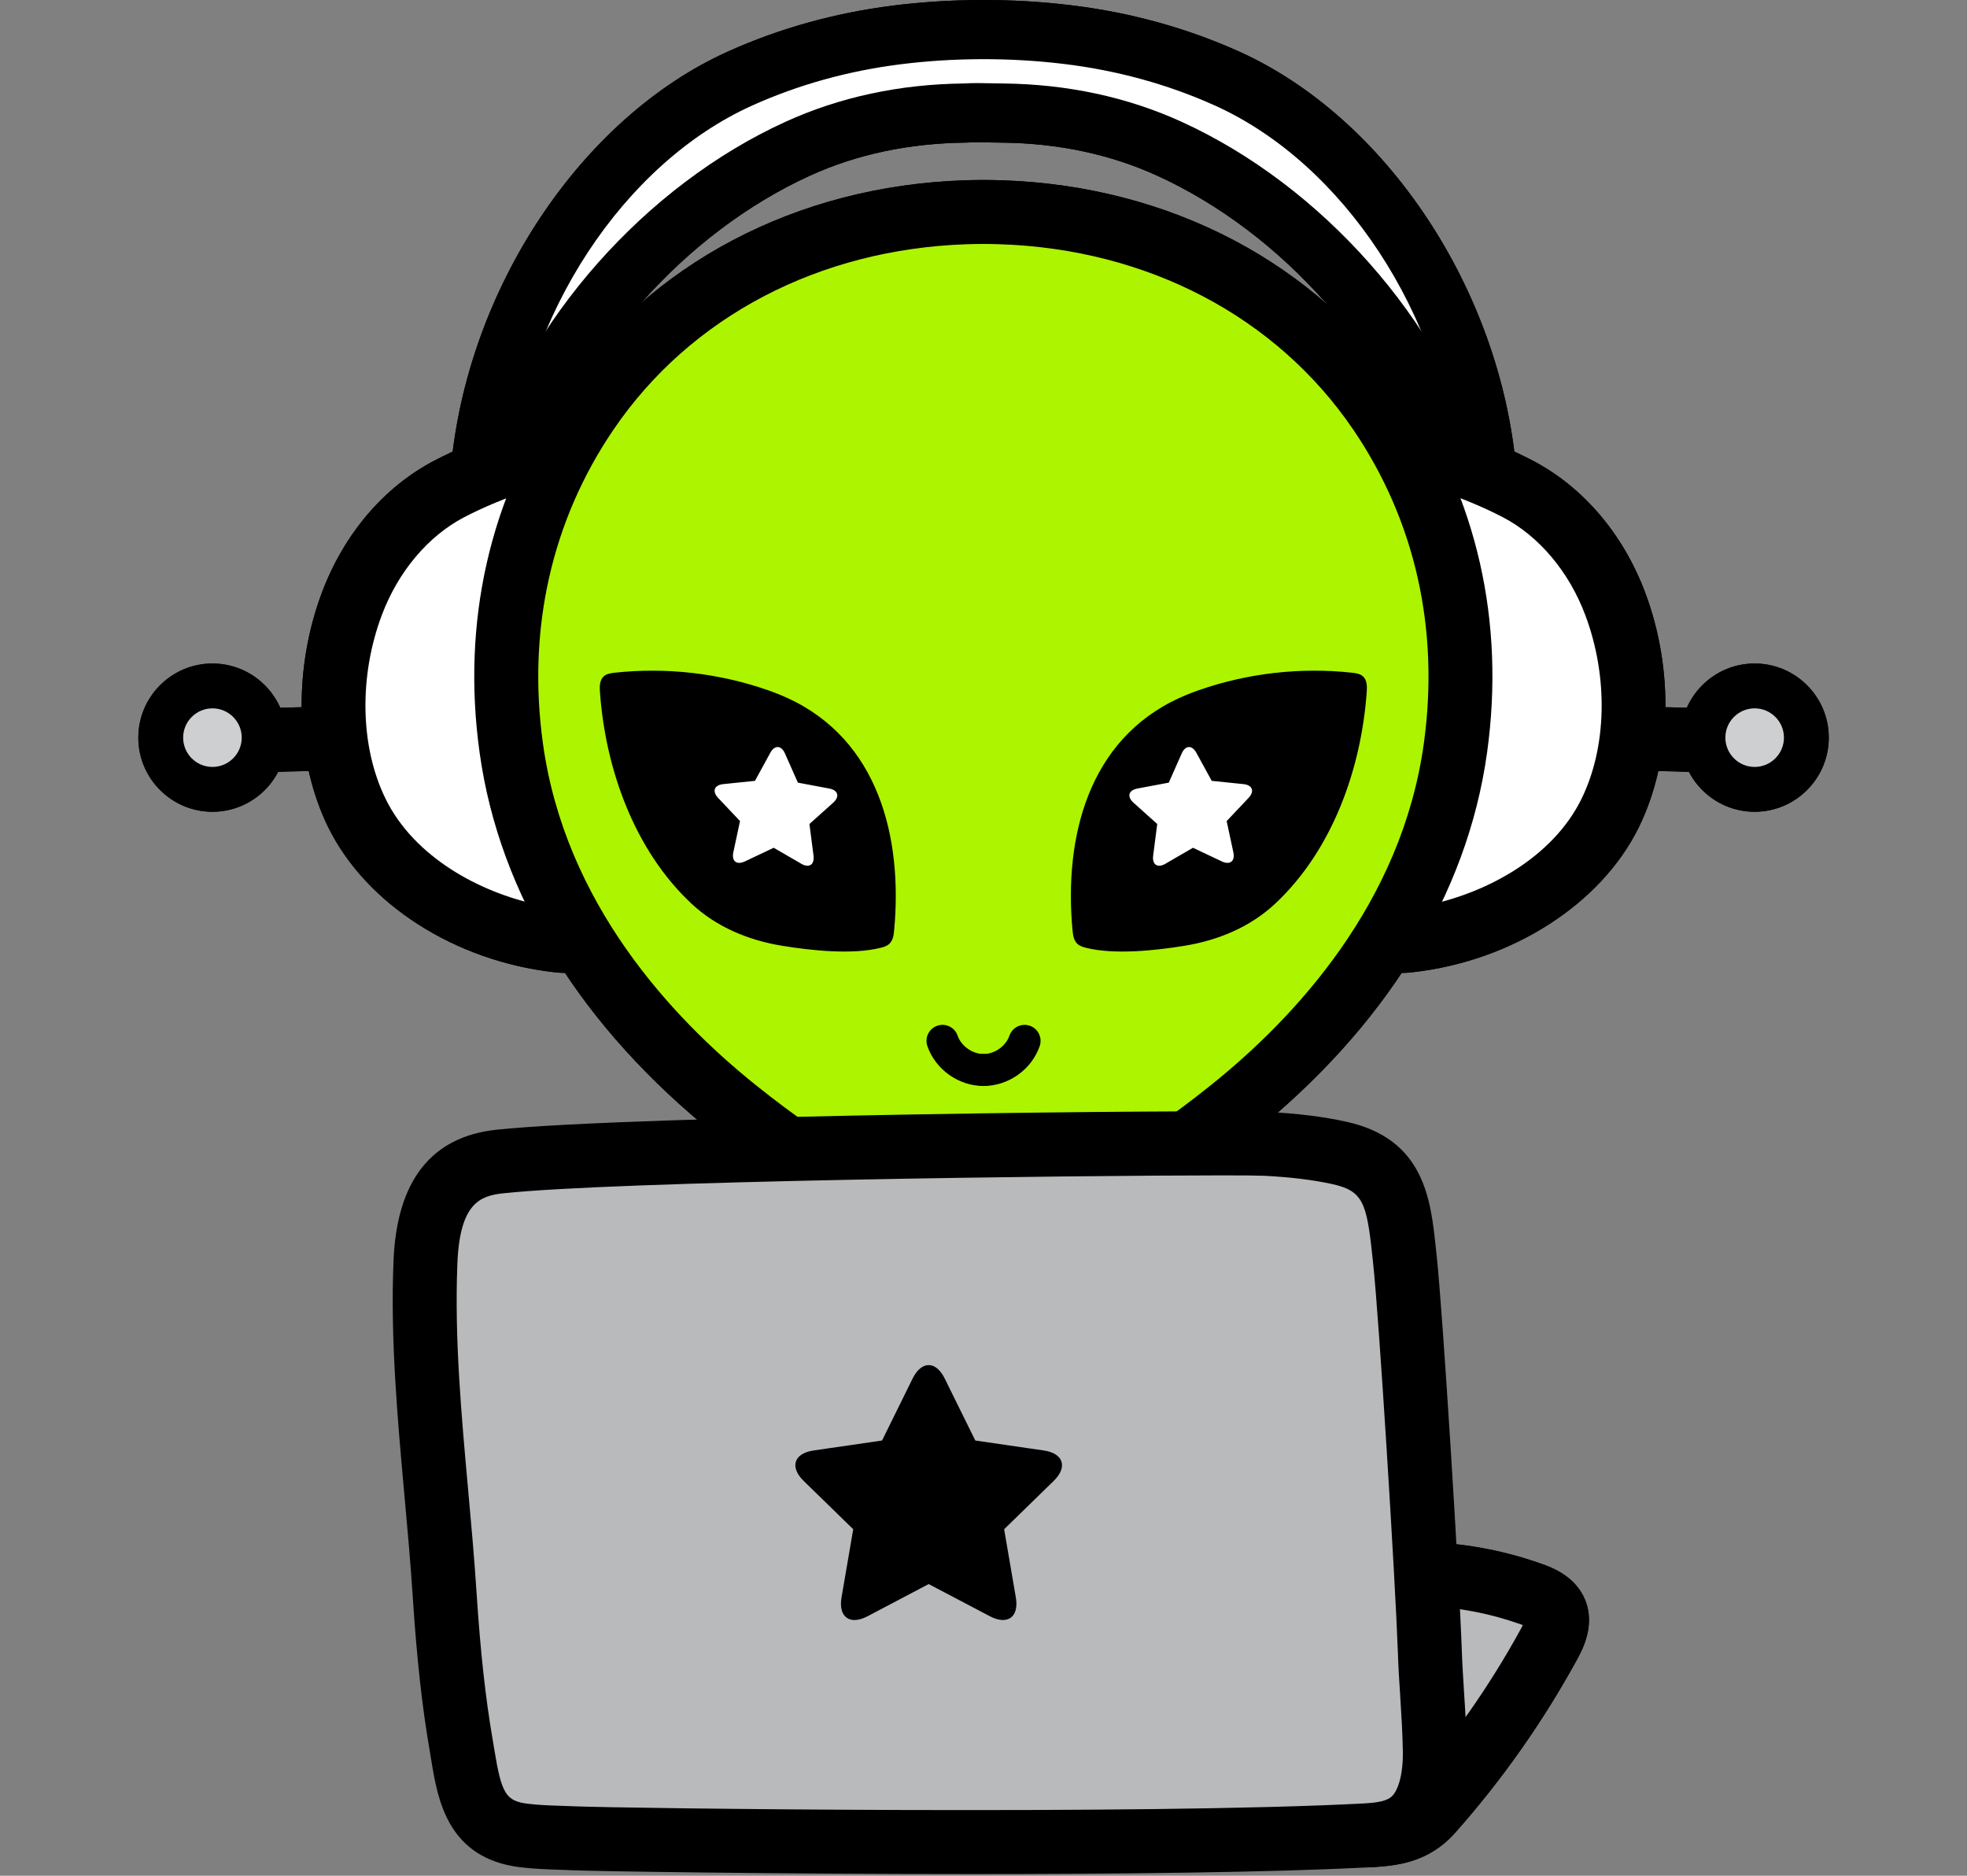
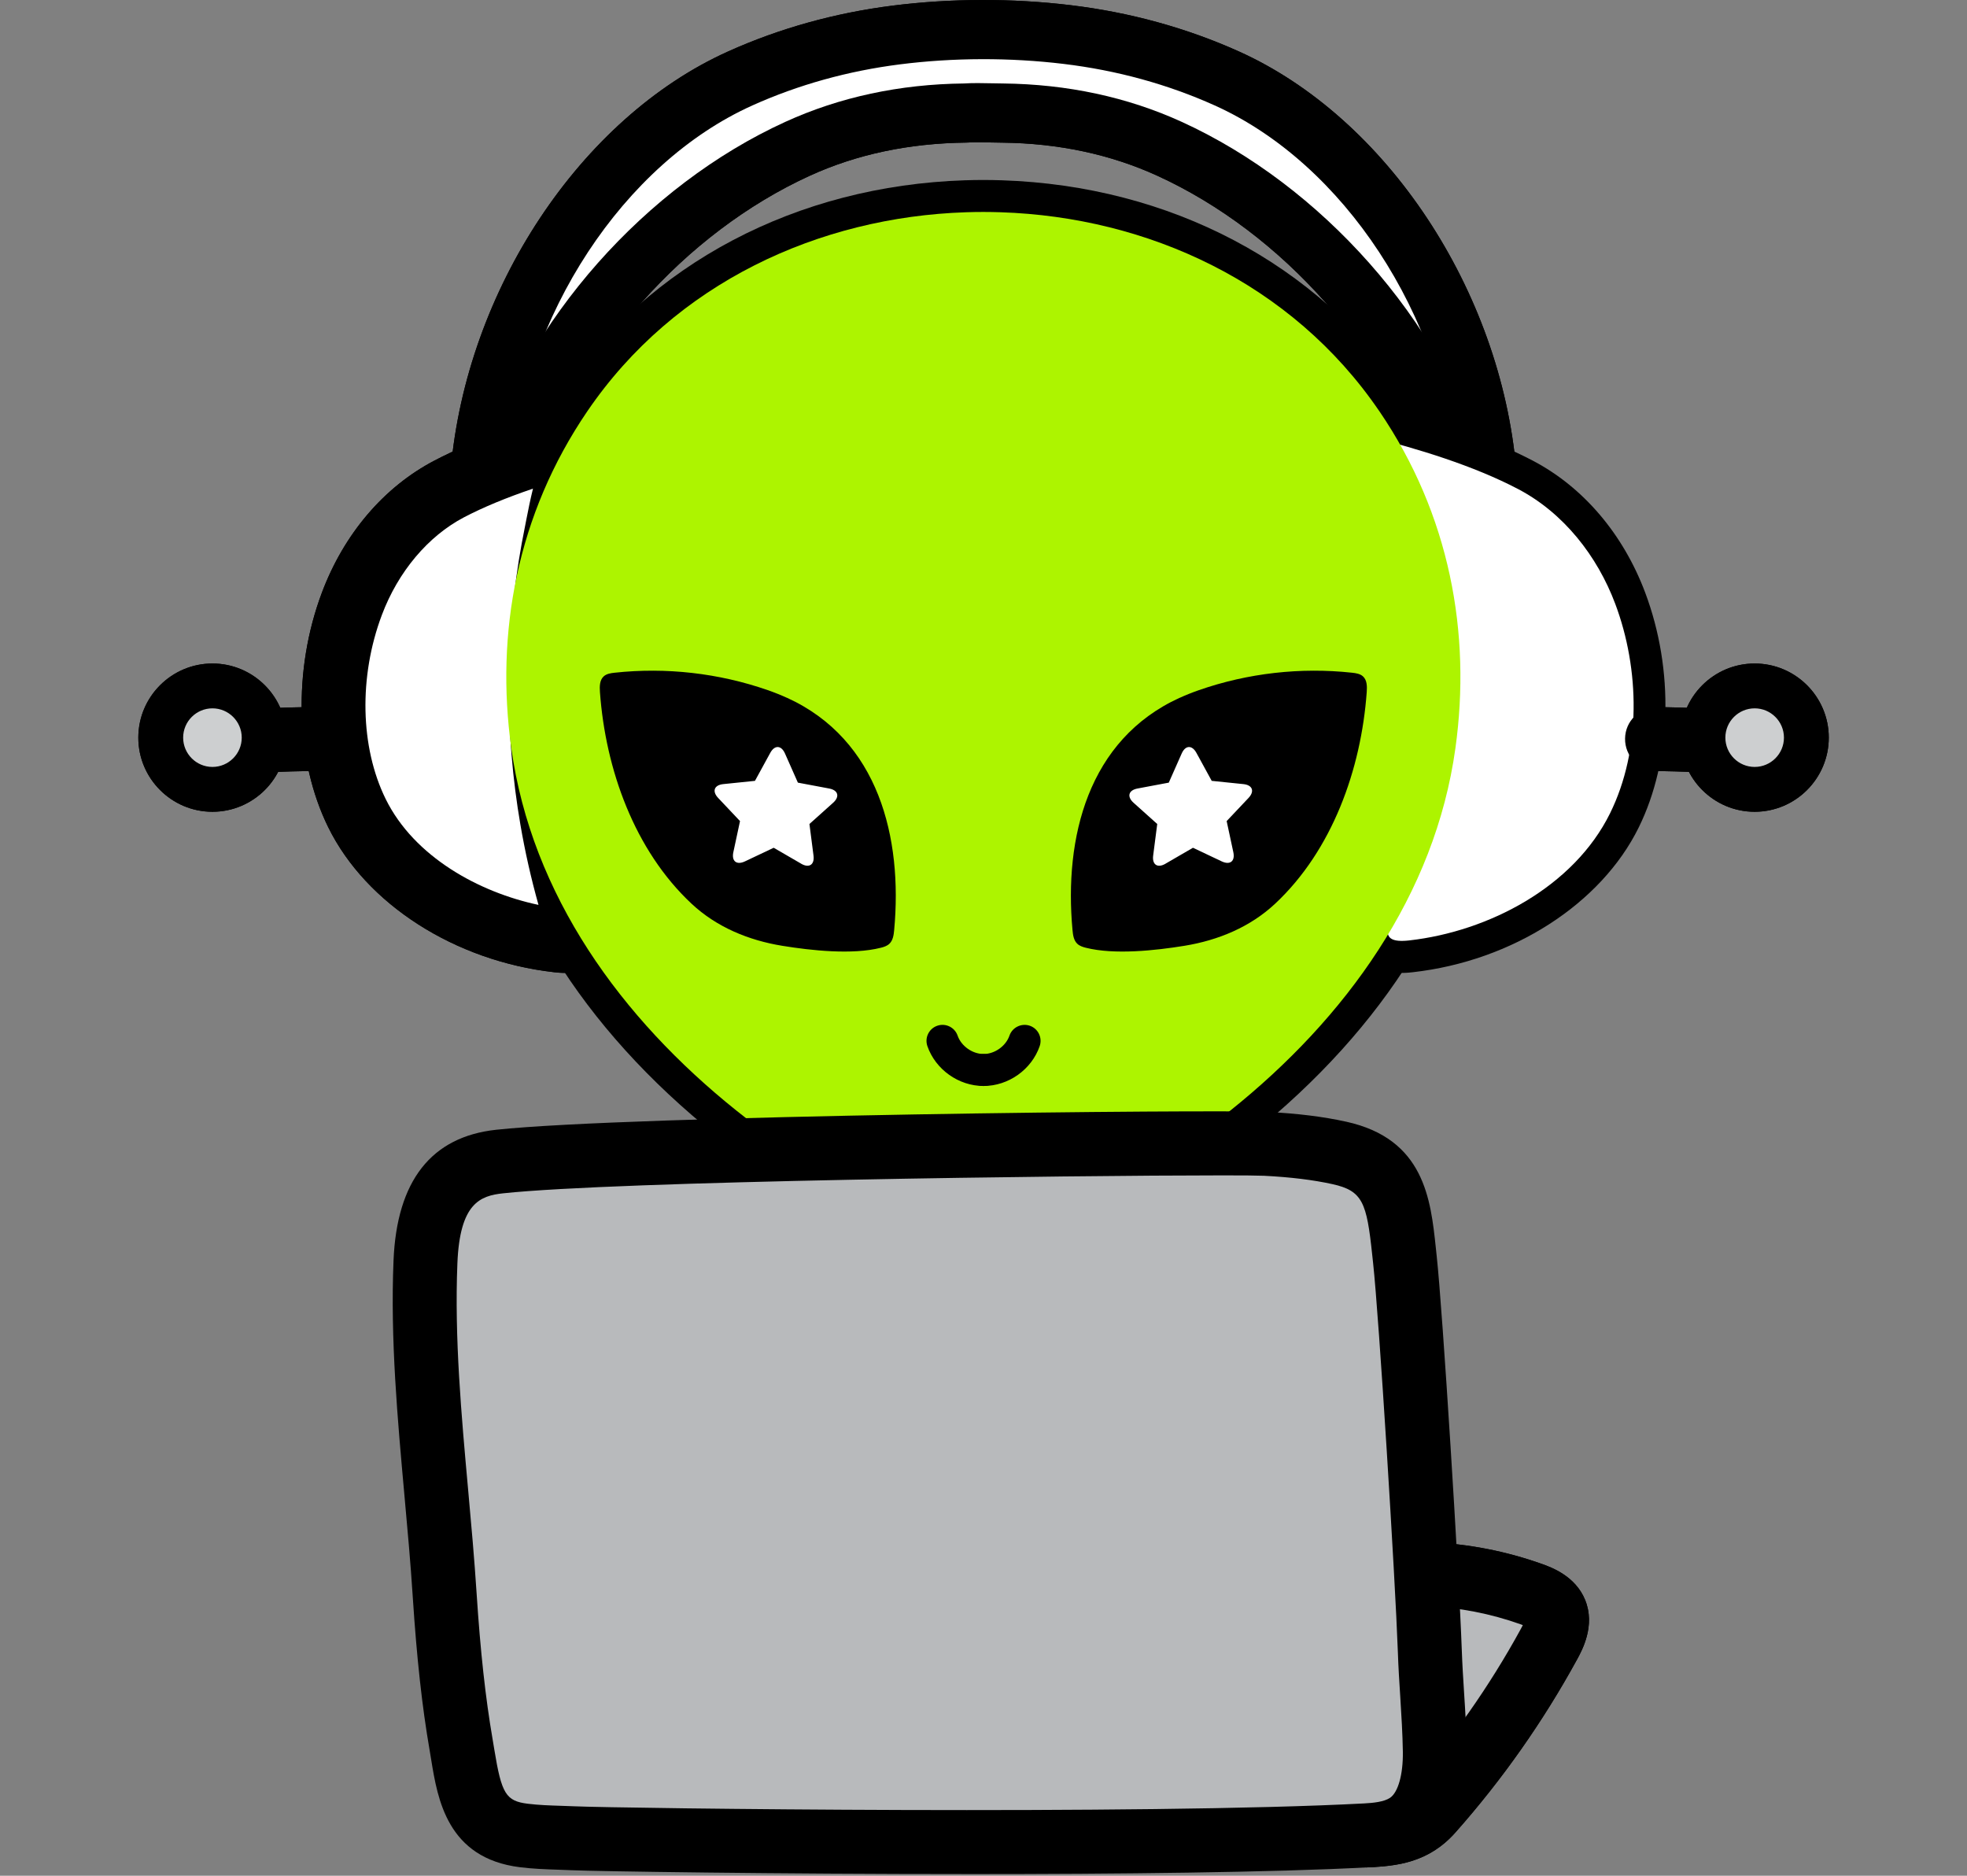
<svg xmlns="http://www.w3.org/2000/svg" width="967" height="922" viewBox="0 0 967 922" fill="none">
  <rect x="0" y="0" width="967" height="922" fill="#808080" stroke="none" />
  <g clip-path="url(#clip0_1_45)">
    <path d="M729.77 248.06C721.71 248.06 714.84 241.89 714.12 233.71C707.3 156.05 658.8 82.14 596.16 53.96C573.31 43.68 548.57 36.89 522.64 33.76C496.38 30.61 468.74 30.67 442.76 33.97C417.42 37.18 393.24 43.9 370.88 53.96C308.25 82.13 259.74 156.04 252.92 233.71C252.17 242.36 244.52 248.83 235.89 248C227.23 247.24 220.84 239.62 221.59 230.96C229.34 142.48 285.44 57.9 357.97 25.28C383.17 13.95 410.36 6.37 438.78 2.77C467.31 -0.83 497.59 -0.93 526.37 2.55C555.47 6.05 583.29 13.71 609.04 25.28C681.58 57.91 737.67 142.49 745.42 230.96C746.17 239.61 739.78 247.24 731.12 248C730.66 248.04 730.2 248.06 729.74 248.06H729.77Z" fill="black" />
    <path d="M717.36 248.13C710.63 248.13 704.4 243.78 702.33 237.01C682.86 173.6 630.48 114.46 568.88 86.35C545.91 75.87 520.31 70.41 492.76 70.12L487.52 70.03C483.36 69.94 479.2 69.82 475.1 70.09C446.74 70.41 421.14 75.87 398.17 86.35C336.57 114.47 284.19 173.61 264.72 237.01C262.19 245.31 253.48 250 245.07 247.43C236.78 244.88 232.11 236.08 234.66 227.78C256.65 156.16 315.72 89.41 385.13 57.74C412.12 45.43 442.01 39.01 473.96 38.67C478.11 38.39 483.16 38.48 488.19 38.59L493.09 38.67C525.06 39.01 554.94 45.43 581.93 57.74C651.34 89.42 710.41 156.17 732.4 227.78C734.95 236.08 730.28 244.88 721.99 247.43C720.44 247.9 718.89 248.13 717.37 248.13H717.36Z" fill="black" />
    <path d="M302.97 134.35C289.74 156.38 276.51 178.4 263.28 200.43C258.75 207.97 252.92 216.35 244.16 217.04C244.38 195.23 249.46 173.49 258.92 153.85C264.01 143.29 270.32 133.37 276.63 123.49C291.46 100.27 306.77 76.64 328.4 59.56C350.38 42.21 377.77 32.67 405.47 28.54C433.17 24.41 461.37 25.4 489.32 27.29C519.76 29.34 550.32 32.48 579.65 40.87C608.98 49.26 637.22 63.19 659 84.55C687.51 112.51 702.97 150.85 716.71 188.35C718.08 192.1 719.24 196.85 716.37 199.62C685.1 171.85 661.96 135.46 628.66 110.17C599.74 88.2 564.83 75.86 530.52 63.94C515.12 58.59 499.47 53.2 483.2 52.28C473.34 51.72 463.48 52.82 453.66 53.91C440.35 55.39 427.02 56.88 413.95 59.79C362.87 71.14 317.24 105.06 291.65 150.7" fill="white" />
    <path d="M729.77 245.7C722.92 245.7 717.09 240.46 716.47 233.5C709.59 155.03 660.52 80.32 597.13 51.81C574.07 41.43 549.08 34.57 522.92 31.42C496.48 28.23 468.67 28.31 442.46 31.63C416.89 34.87 392.49 41.66 369.92 51.81C306.53 80.31 257.46 155.03 250.58 233.5C249.94 240.85 243.69 246.4 236.1 245.65C228.74 245.01 223.31 238.53 223.95 231.17C231.64 143.5 287.15 59.72 358.95 27.43C383.93 16.19 410.9 8.68 439.1 5.11C467.41 1.51 497.51 1.42 526.1 4.89C554.97 8.36 582.55 15.95 608.08 27.43C679.88 59.73 735.39 143.51 743.08 231.17C743.72 238.53 738.29 245 730.93 245.65C730.53 245.69 730.13 245.7 729.75 245.7H729.77Z" fill="black" />
    <path d="M717.36 245.77C711.63 245.77 706.35 242.08 704.58 236.33C684.93 172.31 632.03 112.59 569.85 84.21C546.57 73.59 520.65 68.06 492.78 67.76L487.56 67.67C483.35 67.59 479.13 67.46 474.95 67.73C446.37 68.05 420.45 73.59 397.18 84.21C335.01 112.59 282.11 172.3 262.45 236.33C260.28 243.38 252.85 247.33 245.76 245.18C238.7 243.01 234.74 235.54 236.9 228.48C258.7 157.48 317.25 91.3 386.09 59.89C412.78 47.71 442.34 41.37 473.97 41.03C478.16 40.75 483.18 40.84 488.13 40.95L493.06 41.03C524.69 41.37 554.25 47.71 580.94 59.89C649.78 91.31 708.33 157.48 730.13 228.48C732.3 235.54 728.33 243.01 721.27 245.18C719.96 245.58 718.64 245.77 717.35 245.77H717.36Z" fill="black" />
    <path d="M267.2 370.44C266.01 356.44 265.59 342.37 265.95 328.32C266.52 305.96 269.04 283.65 273.53 261.74C275.58 251.76 280.78 217.86 294.14 214.52C270.02 220.54 242.77 228.87 220.86 240.33C198.37 252.09 181.81 273.3 172.98 296.82C160.91 328.95 160.15 368.52 175.51 399.71C193.31 435.88 235.13 457.82 274.2 462.25C291.21 464.18 283.68 454 280.12 441.42C276.5 428.66 273.57 415.7 271.33 402.63C269.5 391.96 268.13 381.22 267.21 370.44H267.2Z" fill="white" />
    <path d="M277.84 478.23C275.54 478.23 273.62 478.02 272.4 477.88C223.54 472.34 179.96 444.38 161.38 406.66C145.13 373.63 143.92 329.42 158.25 291.3C169.09 262.44 188.73 239.38 213.57 226.4C233.19 216.14 258.3 207.26 290.32 199.28C298.7 197.14 307.27 202.3 309.39 210.73C311.36 218.62 306.98 226.61 299.5 229.32C297.53 231.58 293.96 238.77 289.63 261.3L288.92 264.92C284.64 285.81 282.19 307.28 281.66 328.72C281.32 342.19 281.72 355.78 282.86 369.1C283.75 379.48 285.07 389.87 286.81 399.98C288.96 412.51 291.8 425.02 295.24 437.14C295.82 439.22 296.55 441.21 297.22 443.07C299.94 450.69 303.67 461.14 296.34 470.36C291.07 476.99 283.36 478.24 277.84 478.24V478.23ZM262.01 240.19C248.9 244.64 237.56 249.33 228.14 254.26C210.44 263.52 195.69 281.05 187.71 302.34C176.33 332.61 177.05 367.26 189.61 392.76C203.64 421.26 235.69 438.66 264.73 444.79C261.11 431.89 258.1 418.59 255.82 405.27C253.93 394.29 252.49 383.02 251.54 371.77C250.3 357.3 249.85 342.54 250.22 327.92C250.82 304.63 253.48 281.3 258.13 258.58L258.76 255.35C259.73 250.31 260.79 245.19 262.02 240.19H262.01Z" fill="black" />
    <path d="M152.43 363.25C139.63 363.47 126.84 363.96 114.07 364.73Z" fill="#EDEEEE" />
    <path d="M114.05 380.46C105.8 380.46 98.88 374.03 98.37 365.69C97.84 357.02 104.44 349.57 113.11 349.05C126.12 348.26 139.13 347.76 152.17 347.54H152.43C161 347.54 168 354.4 168.15 363C168.29 371.68 161.38 378.84 152.69 378.98C140.11 379.19 127.56 379.67 115.02 380.43C114.7 380.45 114.38 380.46 114.05 380.46Z" fill="black" />
    <path d="M104.44 387.23C118.054 387.23 129.09 376.194 129.09 362.58C129.09 348.966 118.054 337.93 104.44 337.93C90.826 337.93 79.79 348.966 79.79 362.58C79.79 376.194 90.826 387.23 104.44 387.23Z" fill="#EDEEEE" />
    <path d="M104.44 399.02C84.35 399.02 68 382.67 68 362.58C68 342.49 84.35 326.14 104.44 326.14C124.53 326.14 140.87 342.49 140.87 362.58C140.87 382.67 124.53 399.02 104.44 399.02ZM104.44 349.73C97.35 349.73 91.59 355.5 91.59 362.58C91.59 369.66 97.36 375.43 104.44 375.43C111.52 375.43 117.29 369.66 117.29 362.58C117.29 355.5 111.52 349.73 104.44 349.73Z" fill="black" />
-     <path d="M104.44 384.84C116.734 384.84 126.7 374.874 126.7 362.58C126.7 350.286 116.734 340.32 104.44 340.32C92.146 340.32 82.18 350.286 82.18 362.58C82.18 374.874 92.146 384.84 104.44 384.84Z" fill="#CDCFD0" />
    <path d="M104.44 392.7C87.83 392.7 74.32 379.19 74.32 362.58C74.32 345.97 87.83 332.45 104.44 332.45C121.05 332.45 134.57 345.96 134.57 362.58C134.57 379.2 121.06 392.7 104.44 392.7ZM104.44 348.18C96.5 348.18 90.04 354.64 90.04 362.58C90.04 370.52 96.5 376.98 104.44 376.98C112.38 376.98 118.84 370.52 118.84 362.58C118.84 354.64 112.38 348.18 104.44 348.18Z" fill="black" />
    <path d="M699.86 370.44C701.05 356.44 701.47 342.37 701.11 328.32C700.54 305.96 698.02 283.65 693.53 261.74C691.48 251.76 686.28 217.86 672.92 214.52C697.04 220.54 724.29 228.87 746.2 240.33C768.69 252.09 785.25 273.3 794.08 296.82C806.15 328.95 806.91 368.52 791.55 399.71C773.75 435.88 731.93 457.82 692.86 462.25C675.85 464.18 683.38 454 686.94 441.42C690.56 428.66 693.49 415.7 695.73 402.63C697.56 391.96 698.93 381.22 699.85 370.44H699.86Z" fill="white" />
    <path d="M689.2 478.23C683.69 478.23 675.96 476.98 670.7 470.35C663.39 461.13 667.12 450.7 669.84 443.08C670.5 441.21 671.22 439.22 671.82 437.15C675.23 425.11 678.07 412.6 680.23 399.98C681.97 389.91 683.3 379.54 684.19 369.12C685.31 355.75 685.71 342.16 685.37 328.71C684.83 307.2 682.38 285.73 678.11 264.91L677.42 261.37C673.11 238.78 669.51 231.58 667.55 229.31C660.06 226.61 655.68 218.62 657.65 210.73C659.75 202.29 668.2 197.12 676.72 199.28C708.75 207.27 733.86 216.15 753.48 226.4C778.32 239.4 797.96 262.45 808.8 291.3C823.11 329.42 821.91 373.62 805.65 406.66C787.09 444.39 743.51 472.34 694.62 477.88C693.42 478.02 691.5 478.23 689.2 478.23V478.23ZM705.05 240.19C706.29 245.23 707.34 250.39 708.31 255.45L708.92 258.59C713.57 281.21 716.23 304.54 716.83 327.91C717.2 342.5 716.75 357.25 715.52 371.75V371.77C714.55 383.09 713.11 394.37 711.22 405.31C708.93 418.69 705.94 431.98 702.33 444.8C731.37 438.67 763.41 421.27 777.43 392.78C789.99 367.27 790.73 332.63 779.35 302.36C771.37 281.07 756.62 263.54 738.9 254.28C729.49 249.36 718.17 244.65 705.04 240.21L705.05 240.19Z" fill="black" />
    <path d="M814.62 363.25C827.42 363.47 840.21 363.96 852.98 364.73Z" fill="#EDEEEE" />
    <path d="M853 380.46C852.68 380.46 852.36 380.46 852.03 380.43C839.48 379.67 826.92 379.19 814.36 378.98C805.67 378.83 798.76 371.68 798.9 363C799.05 354.31 805.98 347.75 814.88 347.54C827.9 347.76 840.92 348.26 853.93 349.05C862.61 349.57 869.19 357.03 868.67 365.69C868.16 374.04 861.24 380.46 852.99 380.46H853Z" fill="black" />
    <path d="M862.61 387.23C876.224 387.23 887.26 376.194 887.26 362.58C887.26 348.966 876.224 337.93 862.61 337.93C848.996 337.93 837.96 348.966 837.96 362.58C837.96 376.194 848.996 387.23 862.61 387.23Z" fill="#EDEEEE" />
    <path d="M862.61 399.02C842.53 399.02 826.17 382.67 826.17 362.58C826.17 342.49 842.52 326.14 862.61 326.14C882.7 326.14 899.05 342.49 899.05 362.58C899.05 382.67 882.7 399.02 862.61 399.02ZM862.61 349.73C855.52 349.73 849.76 355.5 849.76 362.58C849.76 369.66 855.52 375.43 862.61 375.43C869.7 375.43 875.46 369.66 875.46 362.58C875.46 355.5 869.7 349.73 862.61 349.73Z" fill="black" />
    <path d="M862.61 384.84C874.904 384.84 884.87 374.874 884.87 362.58C884.87 350.286 874.904 340.32 862.61 340.32C850.316 340.32 840.35 350.286 840.35 362.58C840.35 374.874 850.316 384.84 862.61 384.84Z" fill="#CDCFD0" />
    <path d="M862.61 392.7C846 392.7 832.48 379.19 832.48 362.58C832.48 345.97 845.99 332.45 862.61 332.45C879.23 332.45 892.74 345.96 892.74 362.58C892.74 379.2 879.23 392.7 862.61 392.7ZM862.61 348.18C854.67 348.18 848.21 354.64 848.21 362.58C848.21 370.52 854.67 376.98 862.61 376.98C870.55 376.98 877.01 370.52 877.01 362.58C877.01 354.64 870.55 348.18 862.61 348.18Z" fill="black" />
    <path d="M678.149 202.2C635.019 138.87 564.009 106.7 491.999 104.33C486.279 104.14 480.579 104.13 474.849 104.33C402.839 106.7 331.829 138.87 288.699 202.2C254.099 253 243.509 311.29 251.359 367.78C261.379 439.92 305.319 500.53 362.069 545.93C379.729 560.06 398.269 573.21 418.009 584.45C437.069 595.31 459.459 608.31 482.179 608.33H484.679C507.399 608.31 529.789 595.31 548.849 584.45C568.589 573.2 587.129 560.05 604.789 545.93C661.539 500.53 705.479 439.92 715.499 367.78C723.349 311.29 712.759 253 678.159 202.2H678.149Z" fill="#ADF400" />
    <path d="M484.69 624.05H482.17C455.7 624.03 431.05 609.98 411.24 598.7C391.31 587.34 372.35 574.29 352.23 558.2C285.77 505.04 245.5 439.94 235.78 369.95C226.87 305.84 240.68 244.77 275.7 193.35C319.17 129.52 391.57 91.35 474.32 88.62C480.39 88.41 486.42 88.42 492.52 88.62C575.27 91.35 647.67 129.52 691.14 193.35C726.17 244.77 739.97 305.84 731.06 369.95C721.34 439.95 681.06 505.04 614.61 558.2C594.49 574.29 575.53 587.34 556.63 598.12C535.79 609.99 511.15 624.04 484.69 624.05V624.05ZM483.34 119.91C480.68 119.91 478.04 119.96 475.4 120.05C402.75 122.44 339.46 155.61 301.69 211.05C271.13 255.92 259.11 309.36 266.93 365.61C277.8 443.79 330.01 500.14 371.9 533.64C390.71 548.69 408.34 560.83 425.8 570.78C444.29 581.32 464.05 592.58 482.2 592.6H484.69C502.82 592.58 522.59 581.32 540.05 571.38C558.54 560.84 576.17 548.69 594.98 533.64C636.87 500.14 689.08 443.79 699.95 365.61C707.77 309.36 695.74 255.91 665.19 211.05C627.42 155.61 564.12 122.44 491.51 120.05C488.79 119.96 486.07 119.91 483.37 119.91H483.34Z" fill="black" />
    <path d="M386.93 343.03C383.9 341.65 380.73 340.38 377.41 339.22C353.36 330.86 327.45 327.92 302.14 330.67C300.24 330.88 298.21 331.17 296.79 332.46C294.76 334.3 294.74 337.43 294.94 340.16C297.68 378.13 311.88 417.92 339.94 444.18C352.26 455.71 368.01 462.2 384.52 464.89C398.83 467.22 419.02 469.41 433.07 465.85C434.55 465.48 436.07 464.98 437.19 463.94C438.98 462.28 439.36 459.63 439.58 457.19C443.79 411.81 432.01 363.58 386.94 343.01L386.93 343.03Z" fill="black" />
    <path d="M483.52 533.81C479.17 533.81 475.66 530.29 475.66 525.96C475.66 521.63 479.18 518.09 483.52 518.09C489 518.09 494.48 514.21 496.26 509.06C497.67 504.97 502.17 502.8 506.26 504.19C510.36 505.6 512.54 510.08 511.13 514.19C507.15 525.74 495.79 533.81 483.52 533.81Z" fill="black" />
    <path d="M483.52 533.81C471.27 533.81 459.92 525.73 455.91 514.2C454.5 510.09 456.66 505.62 460.76 504.2C464.86 502.77 469.33 504.94 470.77 509.04C472.55 514.19 478.03 518.08 483.51 518.08C487.86 518.08 491.37 521.6 491.37 525.95C491.37 530.3 487.85 533.8 483.51 533.8L483.52 533.81Z" fill="black" />
-     <path d="M393.89 424.57C397.79 426.83 400.51 425.02 399.93 420.55L398.98 413.16L397.93 405.03L404.03 399.56L409.58 394.58C412.94 391.57 412.06 388.42 407.63 387.59L403.97 386.9L392.25 384.7L388.93 377.2L387.42 373.79L385.91 370.38C384.08 366.26 380.82 366.12 378.66 370.08L376.87 373.35L371.15 383.82L359.29 385.04L355.58 385.42C351.09 385.88 349.96 388.94 353.05 392.22L358.17 397.64L363.8 403.6L362.08 411.62L361.3 415.26L360.52 418.9C359.57 423.31 362.13 425.34 366.21 423.41L372.95 420.22L380.36 416.71L387.45 420.82L393.9 424.56L393.89 424.57Z" fill="white" />
    <path d="M579.91 343.03C582.94 341.65 586.11 340.38 589.43 339.22C613.48 330.86 639.39 327.92 664.7 330.67C666.6 330.88 668.63 331.17 670.05 332.46C672.08 334.3 672.1 337.43 671.9 340.16C669.16 378.13 654.96 417.92 626.9 444.18C614.58 455.71 598.83 462.2 582.32 464.89C568.01 467.22 547.82 469.41 533.77 465.85C532.29 465.48 530.77 464.98 529.65 463.94C527.86 462.28 527.48 459.63 527.26 457.19C523.05 411.81 534.83 363.58 579.9 343.01L579.91 343.03Z" fill="black" />
    <path d="M572.95 424.57C569.05 426.83 566.33 425.02 566.91 420.55L567.86 413.16L568.91 405.03L562.81 399.56L557.26 394.58C553.9 391.57 554.78 388.42 559.21 387.59L562.87 386.9L574.59 384.7L577.91 377.2L579.42 373.79L580.93 370.38C582.76 366.26 586.02 366.12 588.18 370.08L589.97 373.35L595.69 383.82L607.55 385.04L611.26 385.42C615.75 385.88 616.88 388.94 613.79 392.22L608.67 397.64L603.04 403.6L604.76 411.62L605.54 415.26L606.32 418.9C607.27 423.31 604.71 425.34 600.63 423.41L593.89 420.22L586.48 416.71L579.39 420.82L572.94 424.56L572.95 424.57Z" fill="white" />
    <path d="M702.41 773.79C719.59 774.51 736.67 777.84 752.87 783.61C757.63 785.31 762.79 787.66 764.71 792.35C766.81 797.49 764.18 803.24 761.52 808.11C745.43 837.54 726.02 865.15 703.78 890.25C694.97 900.19 684.85 901.65 671.59 902.17" fill="#B8BABC" />
    <path d="M671.58 917.89C663.18 917.89 656.22 911.26 655.89 902.78C655.55 894.1 662.31 886.8 670.98 886.46C683.45 885.97 687.78 884.6 692 879.83C713.45 855.63 732.2 828.96 747.72 800.58C748.09 799.9 748.4 799.32 748.64 798.81C748.32 798.69 747.96 798.55 747.57 798.41C732.81 793.16 717.38 790.15 701.75 789.49C693.07 789.12 686.33 781.8 686.7 773.12C687.07 764.44 694.59 757.63 703.07 758.07C721.86 758.85 740.38 762.46 758.15 768.79C762.62 770.4 774.46 774.64 779.26 786.42C784.43 799.03 777.79 811.13 775.3 815.69C758.66 846.11 738.56 874.72 715.54 900.68C702.43 915.5 686.95 917.29 672.21 917.88C672.01 917.9 671.8 917.9 671.58 917.9V917.89Z" fill="black" />
    <path d="M729.77 248.06C721.71 248.06 714.84 241.89 714.12 233.71C707.3 156.05 658.8 82.14 596.16 53.96C573.31 43.68 548.57 36.89 522.64 33.76C496.38 30.61 468.74 30.67 442.76 33.97C417.42 37.18 393.24 43.9 370.88 53.96C308.25 82.13 259.74 156.04 252.92 233.71C252.17 242.36 244.52 248.83 235.89 248C227.23 247.24 220.84 239.62 221.59 230.96C229.34 142.48 285.44 57.9 357.97 25.28C383.17 13.95 410.36 6.37 438.78 2.77C467.31 -0.83 497.59 -0.93 526.37 2.55C555.47 6.05 583.29 13.71 609.04 25.28C681.58 57.91 737.67 142.49 745.42 230.96C746.17 239.61 739.78 247.24 731.12 248C730.66 248.04 730.2 248.06 729.74 248.06H729.77Z" fill="black" />
    <path d="M717.36 248.13C710.63 248.13 704.4 243.78 702.33 237.01C682.86 173.6 630.48 114.46 568.88 86.35C545.91 75.87 520.31 70.41 492.76 70.12L487.52 70.03C483.36 69.94 479.2 69.82 475.1 70.09C446.74 70.41 421.14 75.87 398.17 86.35C336.57 114.47 284.19 173.61 264.72 237.01C262.19 245.31 253.48 250 245.07 247.43C236.78 244.88 232.11 236.08 234.66 227.78C256.65 156.16 315.72 89.41 385.13 57.74C412.12 45.43 442.01 39.01 473.96 38.67C478.11 38.39 483.16 38.48 488.19 38.59L493.09 38.67C525.06 39.01 554.94 45.43 581.93 57.74C651.34 89.42 710.41 156.17 732.4 227.78C734.95 236.08 730.28 244.88 721.99 247.43C720.44 247.9 718.89 248.13 717.37 248.13H717.36Z" fill="black" />
    <path d="M302.97 134.35C289.74 156.38 276.51 178.4 263.28 200.43C258.75 207.97 252.92 216.35 244.16 217.04C244.38 195.23 249.46 173.49 258.92 153.85C264.01 143.29 270.32 133.37 276.63 123.49C291.46 100.27 306.77 76.64 328.4 59.56C350.38 42.21 377.77 32.67 405.47 28.54C433.17 24.41 461.37 25.4 489.32 27.29C519.76 29.34 550.32 32.48 579.65 40.87C608.98 49.26 637.22 63.19 659 84.55C687.51 112.51 702.97 150.85 716.71 188.35C718.08 192.1 719.24 196.85 716.37 199.62C685.1 171.85 661.96 135.46 628.66 110.17C599.74 88.2 564.83 75.86 530.52 63.94C515.12 58.59 499.47 53.2 483.2 52.28C473.34 51.72 463.48 52.82 453.66 53.91C440.35 55.39 427.02 56.88 413.95 59.79C362.87 71.14 317.24 105.06 291.65 150.7" fill="white" />
    <path d="M729.77 245.7C722.92 245.7 717.09 240.46 716.47 233.5C709.59 155.03 660.52 80.32 597.13 51.81C574.07 41.43 549.08 34.57 522.92 31.42C496.48 28.23 468.67 28.31 442.46 31.63C416.89 34.87 392.49 41.66 369.92 51.81C306.53 80.31 257.46 155.03 250.58 233.5C249.94 240.85 243.69 246.4 236.1 245.65C228.74 245.01 223.31 238.53 223.95 231.17C231.64 143.5 287.15 59.72 358.95 27.43C383.93 16.19 410.9 8.68 439.1 5.11C467.41 1.51 497.51 1.42 526.1 4.89C554.97 8.36 582.55 15.95 608.08 27.43C679.88 59.73 735.39 143.51 743.08 231.17C743.72 238.53 738.29 245 730.93 245.65C730.53 245.69 730.13 245.7 729.75 245.7H729.77Z" fill="black" />
    <path d="M717.36 245.77C711.63 245.77 706.35 242.08 704.58 236.33C684.93 172.31 632.03 112.59 569.85 84.21C546.57 73.59 520.65 68.06 492.78 67.76L487.56 67.67C483.35 67.59 479.13 67.46 474.95 67.73C446.37 68.05 420.45 73.59 397.18 84.21C335.01 112.59 282.11 172.3 262.45 236.33C260.28 243.38 252.85 247.33 245.76 245.18C238.7 243.01 234.74 235.54 236.9 228.48C258.7 157.48 317.25 91.3 386.09 59.89C412.78 47.71 442.34 41.37 473.97 41.03C478.16 40.75 483.18 40.84 488.13 40.95L493.06 41.03C524.69 41.37 554.25 47.71 580.94 59.89C649.78 91.31 708.33 157.48 730.13 228.48C732.3 235.54 728.33 243.01 721.27 245.18C719.96 245.58 718.64 245.77 717.35 245.77H717.36Z" fill="black" />
    <path d="M267.2 370.44C266.01 356.44 265.59 342.37 265.95 328.32C266.52 305.96 269.04 283.65 273.53 261.74C275.58 251.76 280.78 217.86 294.14 214.52C270.02 220.54 242.77 228.87 220.86 240.33C198.37 252.09 181.81 273.3 172.98 296.82C160.91 328.95 160.15 368.52 175.51 399.71C193.31 435.88 235.13 457.82 274.2 462.25C291.21 464.18 283.68 454 280.12 441.42C276.5 428.66 273.57 415.7 271.33 402.63C269.5 391.96 268.13 381.22 267.21 370.44H267.2Z" fill="white" />
    <path d="M277.84 478.23C275.54 478.23 273.62 478.02 272.4 477.88C223.54 472.34 179.96 444.38 161.38 406.66C145.13 373.63 143.92 329.42 158.25 291.3C169.09 262.44 188.73 239.38 213.57 226.4C233.19 216.14 258.3 207.26 290.32 199.28C298.7 197.14 307.27 202.3 309.39 210.73C311.36 218.62 306.98 226.61 299.5 229.32C297.53 231.58 293.96 238.77 289.63 261.3L288.92 264.92C284.64 285.81 282.19 307.28 281.66 328.72C281.32 342.19 281.72 355.78 282.86 369.1C283.75 379.48 285.07 389.87 286.81 399.98C288.96 412.51 291.8 425.02 295.24 437.14C295.82 439.22 296.55 441.21 297.22 443.07C299.94 450.69 303.67 461.14 296.34 470.36C291.07 476.99 283.36 478.24 277.84 478.24V478.23ZM262.01 240.19C248.9 244.64 237.56 249.33 228.14 254.26C210.44 263.52 195.69 281.05 187.71 302.34C176.33 332.61 177.05 367.26 189.61 392.76C203.64 421.26 235.69 438.66 264.73 444.79C261.11 431.89 258.1 418.59 255.82 405.27C253.93 394.29 252.49 383.02 251.54 371.77C250.3 357.3 249.85 342.54 250.22 327.92C250.82 304.63 253.48 281.3 258.13 258.58L258.76 255.35C259.73 250.31 260.79 245.19 262.02 240.19H262.01Z" fill="black" />
    <path d="M152.43 363.25C139.63 363.47 126.84 363.96 114.07 364.73Z" fill="#EDEEEE" />
    <path d="M114.05 380.46C105.8 380.46 98.88 374.03 98.37 365.69C97.84 357.02 104.44 349.57 113.11 349.05C126.12 348.26 139.13 347.76 152.17 347.54H152.43C161 347.54 168 354.4 168.15 363C168.29 371.68 161.38 378.84 152.69 378.98C140.11 379.19 127.56 379.67 115.02 380.43C114.7 380.45 114.38 380.46 114.05 380.46Z" fill="black" />
    <path d="M104.44 387.23C118.054 387.23 129.09 376.194 129.09 362.58C129.09 348.966 118.054 337.93 104.44 337.93C90.826 337.93 79.79 348.966 79.79 362.58C79.79 376.194 90.826 387.23 104.44 387.23Z" fill="#EDEEEE" />
    <path d="M104.44 399.02C84.35 399.02 68 382.67 68 362.58C68 342.49 84.35 326.14 104.44 326.14C124.53 326.14 140.87 342.49 140.87 362.58C140.87 382.67 124.53 399.02 104.44 399.02ZM104.44 349.73C97.35 349.73 91.59 355.5 91.59 362.58C91.59 369.66 97.36 375.43 104.44 375.43C111.52 375.43 117.29 369.66 117.29 362.58C117.29 355.5 111.52 349.73 104.44 349.73Z" fill="black" />
    <path d="M104.44 384.84C116.734 384.84 126.7 374.874 126.7 362.58C126.7 350.286 116.734 340.32 104.44 340.32C92.146 340.32 82.18 350.286 82.18 362.58C82.18 374.874 92.146 384.84 104.44 384.84Z" fill="#CDCFD0" />
    <path d="M104.44 392.7C87.83 392.7 74.32 379.19 74.32 362.58C74.32 345.97 87.83 332.45 104.44 332.45C121.05 332.45 134.57 345.96 134.57 362.58C134.57 379.2 121.06 392.7 104.44 392.7ZM104.44 348.18C96.5 348.18 90.04 354.64 90.04 362.58C90.04 370.52 96.5 376.98 104.44 376.98C112.38 376.98 118.84 370.52 118.84 362.58C118.84 354.64 112.38 348.18 104.44 348.18Z" fill="black" />
    <path d="M699.86 370.44C701.05 356.44 701.47 342.37 701.11 328.32C700.54 305.96 698.02 283.65 693.53 261.74C691.48 251.76 686.28 217.86 672.92 214.52C697.04 220.54 724.29 228.87 746.2 240.33C768.69 252.09 785.25 273.3 794.08 296.82C806.15 328.95 806.91 368.52 791.55 399.71C773.75 435.88 731.93 457.82 692.86 462.25C675.85 464.18 683.38 454 686.94 441.42C690.56 428.66 693.49 415.7 695.73 402.63C697.56 391.96 698.93 381.22 699.85 370.44H699.86Z" fill="white" />
-     <path d="M689.2 478.23C683.69 478.23 675.96 476.98 670.7 470.35C663.39 461.13 667.12 450.7 669.84 443.08C670.5 441.21 671.22 439.22 671.82 437.15C675.23 425.11 678.07 412.6 680.23 399.98C681.97 389.91 683.3 379.54 684.19 369.12C685.31 355.75 685.71 342.16 685.37 328.71C684.83 307.2 682.38 285.73 678.11 264.91L677.42 261.37C673.11 238.78 669.51 231.58 667.55 229.31C660.06 226.61 655.68 218.62 657.65 210.73C659.75 202.29 668.2 197.12 676.72 199.28C708.75 207.27 733.86 216.15 753.48 226.4C778.32 239.4 797.96 262.45 808.8 291.3C823.11 329.42 821.91 373.62 805.65 406.66C787.09 444.39 743.51 472.34 694.62 477.88C693.42 478.02 691.5 478.23 689.2 478.23V478.23ZM705.05 240.19C706.29 245.23 707.34 250.39 708.31 255.45L708.92 258.59C713.57 281.21 716.23 304.54 716.83 327.91C717.2 342.5 716.75 357.25 715.52 371.75V371.77C714.55 383.09 713.11 394.37 711.22 405.31C708.93 418.69 705.94 431.98 702.33 444.8C731.37 438.67 763.41 421.27 777.43 392.78C789.99 367.27 790.73 332.63 779.35 302.36C771.37 281.07 756.62 263.54 738.9 254.28C729.49 249.36 718.17 244.65 705.04 240.21L705.05 240.19Z" fill="black" />
    <path d="M814.62 363.25C827.42 363.47 840.21 363.96 852.98 364.73Z" fill="#EDEEEE" />
    <path d="M853 380.46C852.68 380.46 852.36 380.46 852.03 380.43C839.48 379.67 826.92 379.19 814.36 378.98C805.67 378.83 798.76 371.68 798.9 363C799.05 354.31 805.98 347.75 814.88 347.54C827.9 347.76 840.92 348.26 853.93 349.05C862.61 349.57 869.19 357.03 868.67 365.69C868.16 374.04 861.24 380.46 852.99 380.46H853Z" fill="black" />
    <path d="M862.61 387.23C876.224 387.23 887.26 376.194 887.26 362.58C887.26 348.966 876.224 337.93 862.61 337.93C848.996 337.93 837.96 348.966 837.96 362.58C837.96 376.194 848.996 387.23 862.61 387.23Z" fill="#EDEEEE" />
    <path d="M862.61 399.02C842.53 399.02 826.17 382.67 826.17 362.58C826.17 342.49 842.52 326.14 862.61 326.14C882.7 326.14 899.05 342.49 899.05 362.58C899.05 382.67 882.7 399.02 862.61 399.02ZM862.61 349.73C855.52 349.73 849.76 355.5 849.76 362.58C849.76 369.66 855.52 375.43 862.61 375.43C869.7 375.43 875.46 369.66 875.46 362.58C875.46 355.5 869.7 349.73 862.61 349.73Z" fill="black" />
    <path d="M862.61 384.84C874.904 384.84 884.87 374.874 884.87 362.58C884.87 350.286 874.904 340.32 862.61 340.32C850.316 340.32 840.35 350.286 840.35 362.58C840.35 374.874 850.316 384.84 862.61 384.84Z" fill="#CDCFD0" />
    <path d="M862.61 392.7C846 392.7 832.48 379.19 832.48 362.58C832.48 345.97 845.99 332.45 862.61 332.45C879.23 332.45 892.74 345.96 892.74 362.58C892.74 379.2 879.23 392.7 862.61 392.7ZM862.61 348.18C854.67 348.18 848.21 354.64 848.21 362.58C848.21 370.52 854.67 376.98 862.61 376.98C870.55 376.98 877.01 370.52 877.01 362.58C877.01 354.64 870.55 348.18 862.61 348.18Z" fill="black" />
    <path d="M678.149 202.2C635.019 138.87 564.009 106.7 491.999 104.33C486.279 104.14 480.579 104.13 474.849 104.33C402.839 106.7 331.829 138.87 288.699 202.2C254.099 253 243.509 311.29 251.359 367.78C261.379 439.92 305.319 500.53 362.069 545.93C379.729 560.06 398.269 573.21 418.009 584.45C437.069 595.31 459.459 608.31 482.179 608.33H484.679C507.399 608.31 529.789 595.31 548.849 584.45C568.589 573.2 587.129 560.05 604.789 545.93C661.539 500.53 705.479 439.92 715.499 367.78C723.349 311.29 712.759 253 678.159 202.2H678.149Z" fill="#ADF400" />
-     <path d="M484.69 624.05H482.17C455.7 624.03 431.05 609.98 411.24 598.7C391.31 587.34 372.35 574.29 352.23 558.2C285.77 505.04 245.5 439.94 235.78 369.95C226.87 305.84 240.68 244.77 275.7 193.35C319.17 129.52 391.57 91.35 474.32 88.62C480.39 88.41 486.42 88.42 492.52 88.62C575.27 91.35 647.67 129.52 691.14 193.35C726.17 244.77 739.97 305.84 731.06 369.95C721.34 439.95 681.06 505.04 614.61 558.2C594.49 574.29 575.53 587.34 556.63 598.12C535.79 609.99 511.15 624.04 484.69 624.05V624.05ZM483.34 119.91C480.68 119.91 478.04 119.96 475.4 120.05C402.75 122.44 339.46 155.61 301.69 211.05C271.13 255.92 259.11 309.36 266.93 365.61C277.8 443.79 330.01 500.14 371.9 533.64C390.71 548.69 408.34 560.83 425.8 570.78C444.29 581.32 464.05 592.58 482.2 592.6H484.69C502.82 592.58 522.59 581.32 540.05 571.38C558.54 560.84 576.17 548.69 594.98 533.64C636.87 500.14 689.08 443.79 699.95 365.61C707.77 309.36 695.74 255.91 665.19 211.05C627.42 155.61 564.12 122.44 491.51 120.05C488.79 119.96 486.07 119.91 483.37 119.91H483.34Z" fill="black" />
    <path d="M386.93 343.03C383.9 341.65 380.73 340.38 377.41 339.22C353.36 330.86 327.45 327.92 302.14 330.67C300.24 330.88 298.21 331.17 296.79 332.46C294.76 334.3 294.74 337.43 294.94 340.16C297.68 378.13 311.88 417.92 339.94 444.18C352.26 455.71 368.01 462.2 384.52 464.89C398.83 467.22 419.02 469.41 433.07 465.85C434.55 465.48 436.07 464.98 437.19 463.94C438.98 462.28 439.36 459.63 439.58 457.19C443.79 411.81 432.01 363.58 386.94 343.01L386.93 343.03Z" fill="black" />
    <path d="M483.52 533.81C479.17 533.81 475.66 530.29 475.66 525.96C475.66 521.63 479.18 518.09 483.52 518.09C489 518.09 494.48 514.21 496.26 509.06C497.67 504.97 502.17 502.8 506.26 504.19C510.36 505.6 512.54 510.08 511.13 514.19C507.15 525.74 495.79 533.81 483.52 533.81Z" fill="black" />
    <path d="M483.52 533.81C471.27 533.81 459.92 525.73 455.91 514.2C454.5 510.09 456.66 505.62 460.76 504.2C464.86 502.77 469.33 504.94 470.77 509.04C472.55 514.19 478.03 518.08 483.51 518.08C487.86 518.08 491.37 521.6 491.37 525.95C491.37 530.3 487.85 533.8 483.51 533.8L483.52 533.81Z" fill="black" />
    <path d="M393.89 424.57C397.79 426.83 400.51 425.02 399.93 420.55L398.98 413.16L397.93 405.03L404.03 399.56L409.58 394.58C412.94 391.57 412.06 388.42 407.63 387.59L403.97 386.9L392.25 384.7L388.93 377.2L387.42 373.79L385.91 370.38C384.08 366.26 380.82 366.12 378.66 370.08L376.87 373.35L371.15 383.82L359.29 385.04L355.58 385.42C351.09 385.88 349.96 388.94 353.05 392.22L358.17 397.64L363.8 403.6L362.08 411.62L361.3 415.26L360.52 418.9C359.57 423.31 362.13 425.34 366.21 423.41L372.95 420.22L380.36 416.71L387.45 420.82L393.9 424.56L393.89 424.57Z" fill="white" />
    <path d="M579.91 343.03C582.94 341.65 586.11 340.38 589.43 339.22C613.48 330.86 639.39 327.92 664.7 330.67C666.6 330.88 668.63 331.17 670.05 332.46C672.08 334.3 672.1 337.43 671.9 340.16C669.16 378.13 654.96 417.92 626.9 444.18C614.58 455.71 598.83 462.2 582.32 464.89C568.01 467.22 547.82 469.41 533.77 465.85C532.29 465.48 530.77 464.98 529.65 463.94C527.86 462.28 527.48 459.63 527.26 457.19C523.05 411.81 534.83 363.58 579.9 343.01L579.91 343.03Z" fill="black" />
    <path d="M572.95 424.57C569.05 426.83 566.33 425.02 566.91 420.55L567.86 413.16L568.91 405.03L562.81 399.56L557.26 394.58C553.9 391.57 554.78 388.42 559.21 387.59L562.87 386.9L574.59 384.7L577.91 377.2L579.42 373.79L580.93 370.38C582.76 366.26 586.02 366.12 588.18 370.08L589.97 373.35L595.69 383.82L607.55 385.04L611.26 385.42C615.75 385.88 616.88 388.94 613.79 392.22L608.67 397.64L603.04 403.6L604.76 411.62L605.54 415.26L606.32 418.9C607.27 423.31 604.71 425.34 600.63 423.41L593.89 420.22L586.48 416.71L579.39 420.82L572.94 424.56L572.95 424.57Z" fill="white" />
    <path d="M702.41 773.79C719.59 774.51 736.67 777.84 752.87 783.61C757.63 785.31 762.79 787.66 764.71 792.35C766.81 797.49 764.18 803.24 761.52 808.11C745.43 837.54 726.02 865.15 703.78 890.25C694.97 900.19 684.85 901.65 671.59 902.17" fill="#B8BABC" />
    <path d="M671.58 917.89C663.18 917.89 656.22 911.26 655.89 902.78C655.55 894.1 662.31 886.8 670.98 886.46C683.45 885.97 687.78 884.6 692 879.83C713.45 855.63 732.2 828.96 747.72 800.58C748.09 799.9 748.4 799.32 748.64 798.81C748.32 798.69 747.96 798.55 747.57 798.41C732.81 793.16 717.38 790.15 701.75 789.49C693.07 789.12 686.33 781.8 686.7 773.12C687.07 764.44 694.59 757.63 703.07 758.07C721.86 758.85 740.38 762.46 758.15 768.79C762.62 770.4 774.46 774.64 779.26 786.42C784.43 799.03 777.79 811.13 775.3 815.69C758.66 846.11 738.56 874.72 715.54 900.68C702.43 915.5 686.95 917.29 672.21 917.88C672.01 917.9 671.8 917.9 671.58 917.9V917.89Z" fill="black" />
    <path d="M622.22 562.25C634.72 562.88 646.97 564.18 658.46 566.71C687.35 573.08 687.92 594 690.67 619.11C693.51 645.11 701.57 773.47 702.92 811.59C703.5 827.97 705.15 844.61 705.4 860.82C705.59 873.12 703.17 889.32 692.17 896.74C686.22 900.75 678.76 901.77 671.59 902.16C563.94 907.93 303.54 904.58 281.41 903.58C273.52 903.22 265.44 903.2 257.6 902.23C231.41 898.99 230.31 878.51 226.69 857.52C222.52 833.37 220.17 807.91 218.63 784.1C215.1 729.68 206.96 674.57 209.16 620.32C210.19 594.9 217.33 573.97 245.63 570.93C311.09 563.9 599.3 561.08 622.23 562.24L622.22 562.25Z" fill="#B8BABC" />
    <path d="M476.3 921.17C381.91 921.17 293.16 919.85 280.68 919.28L274.68 919.05C268.31 918.85 261.9 918.6 255.64 917.82C219.89 913.4 215.15 884.35 212 865.11L211.19 860.2C207.5 838.89 204.88 815.04 202.93 785.14C201.86 768.51 200.35 751.82 198.83 735.13C195.42 697.34 191.87 658.26 193.46 619.7C195.04 580.41 212.04 558.74 243.96 555.32C309.73 548.25 598.08 545.27 623.03 546.56C637.85 547.3 650.56 548.88 661.85 551.37C700.21 559.82 703.35 589.51 705.87 613.37L706.3 617.42C709.23 644.28 717.32 774.04 718.63 811.06C718.88 818.08 719.32 825.13 719.77 832.17C720.38 841.71 720.98 851.23 721.12 860.59C721.46 883.33 714.3 900.79 700.97 909.79C691.62 916.1 680.81 917.42 672.44 917.88C625.39 920.4 549.17 921.18 476.31 921.18L476.3 921.17ZM600 577.75C527.83 577.75 303.32 580.55 247.29 586.57C236.16 587.77 226.05 591.3 224.86 620.97C223.37 657.48 226.81 695.51 230.14 732.29C231.68 749.26 233.21 766.21 234.3 783.1C236.17 811.86 238.68 834.66 242.16 854.85L243.02 860.04C246.58 881.81 248.73 885.28 259.51 886.62C264.85 887.28 270.3 887.45 275.71 887.63L282.1 887.86C304.06 888.87 563.64 892.19 670.74 886.45C675.07 886.22 680.4 885.7 683.36 883.7C687.35 881.01 689.82 872.12 689.66 861.05C689.52 852.19 688.95 843.18 688.39 834.15C687.91 826.79 687.45 819.44 687.21 812.13C685.9 775.49 677.92 647.25 675.03 620.81L674.58 616.66C671.88 591.12 669.91 585.34 655.08 582.06C645.5 579.95 634.49 578.61 621.42 577.94C618.78 577.81 611.22 577.74 600 577.74V577.75Z" fill="black" />
-     <path d="M426.455 794.465C417.785 799.025 412.045 794.855 413.705 785.195L416.445 769.235L419.455 751.685L406.705 739.255L395.105 727.955C388.095 721.115 390.285 714.375 399.975 712.965L407.985 711.805L433.625 708.075L441.505 692.105L445.085 684.845L448.665 677.585C452.995 668.805 460.095 668.805 464.425 677.585L468.005 684.845L479.475 708.075L505.115 711.805L513.125 712.965C522.815 714.375 525.015 721.115 517.995 727.955L506.395 739.255L493.645 751.685L496.655 769.235L498.025 777.215L499.395 785.195C501.055 794.845 495.315 799.015 486.645 794.465L472.315 786.925L456.555 778.635L440.795 786.925L426.465 794.465H426.455Z" fill="black" />
  </g>
  <defs>
    <clipPath id="clip0_1_45">
      <rect width="966.15" height="921.17" fill="white" />
    </clipPath>
  </defs>
</svg>